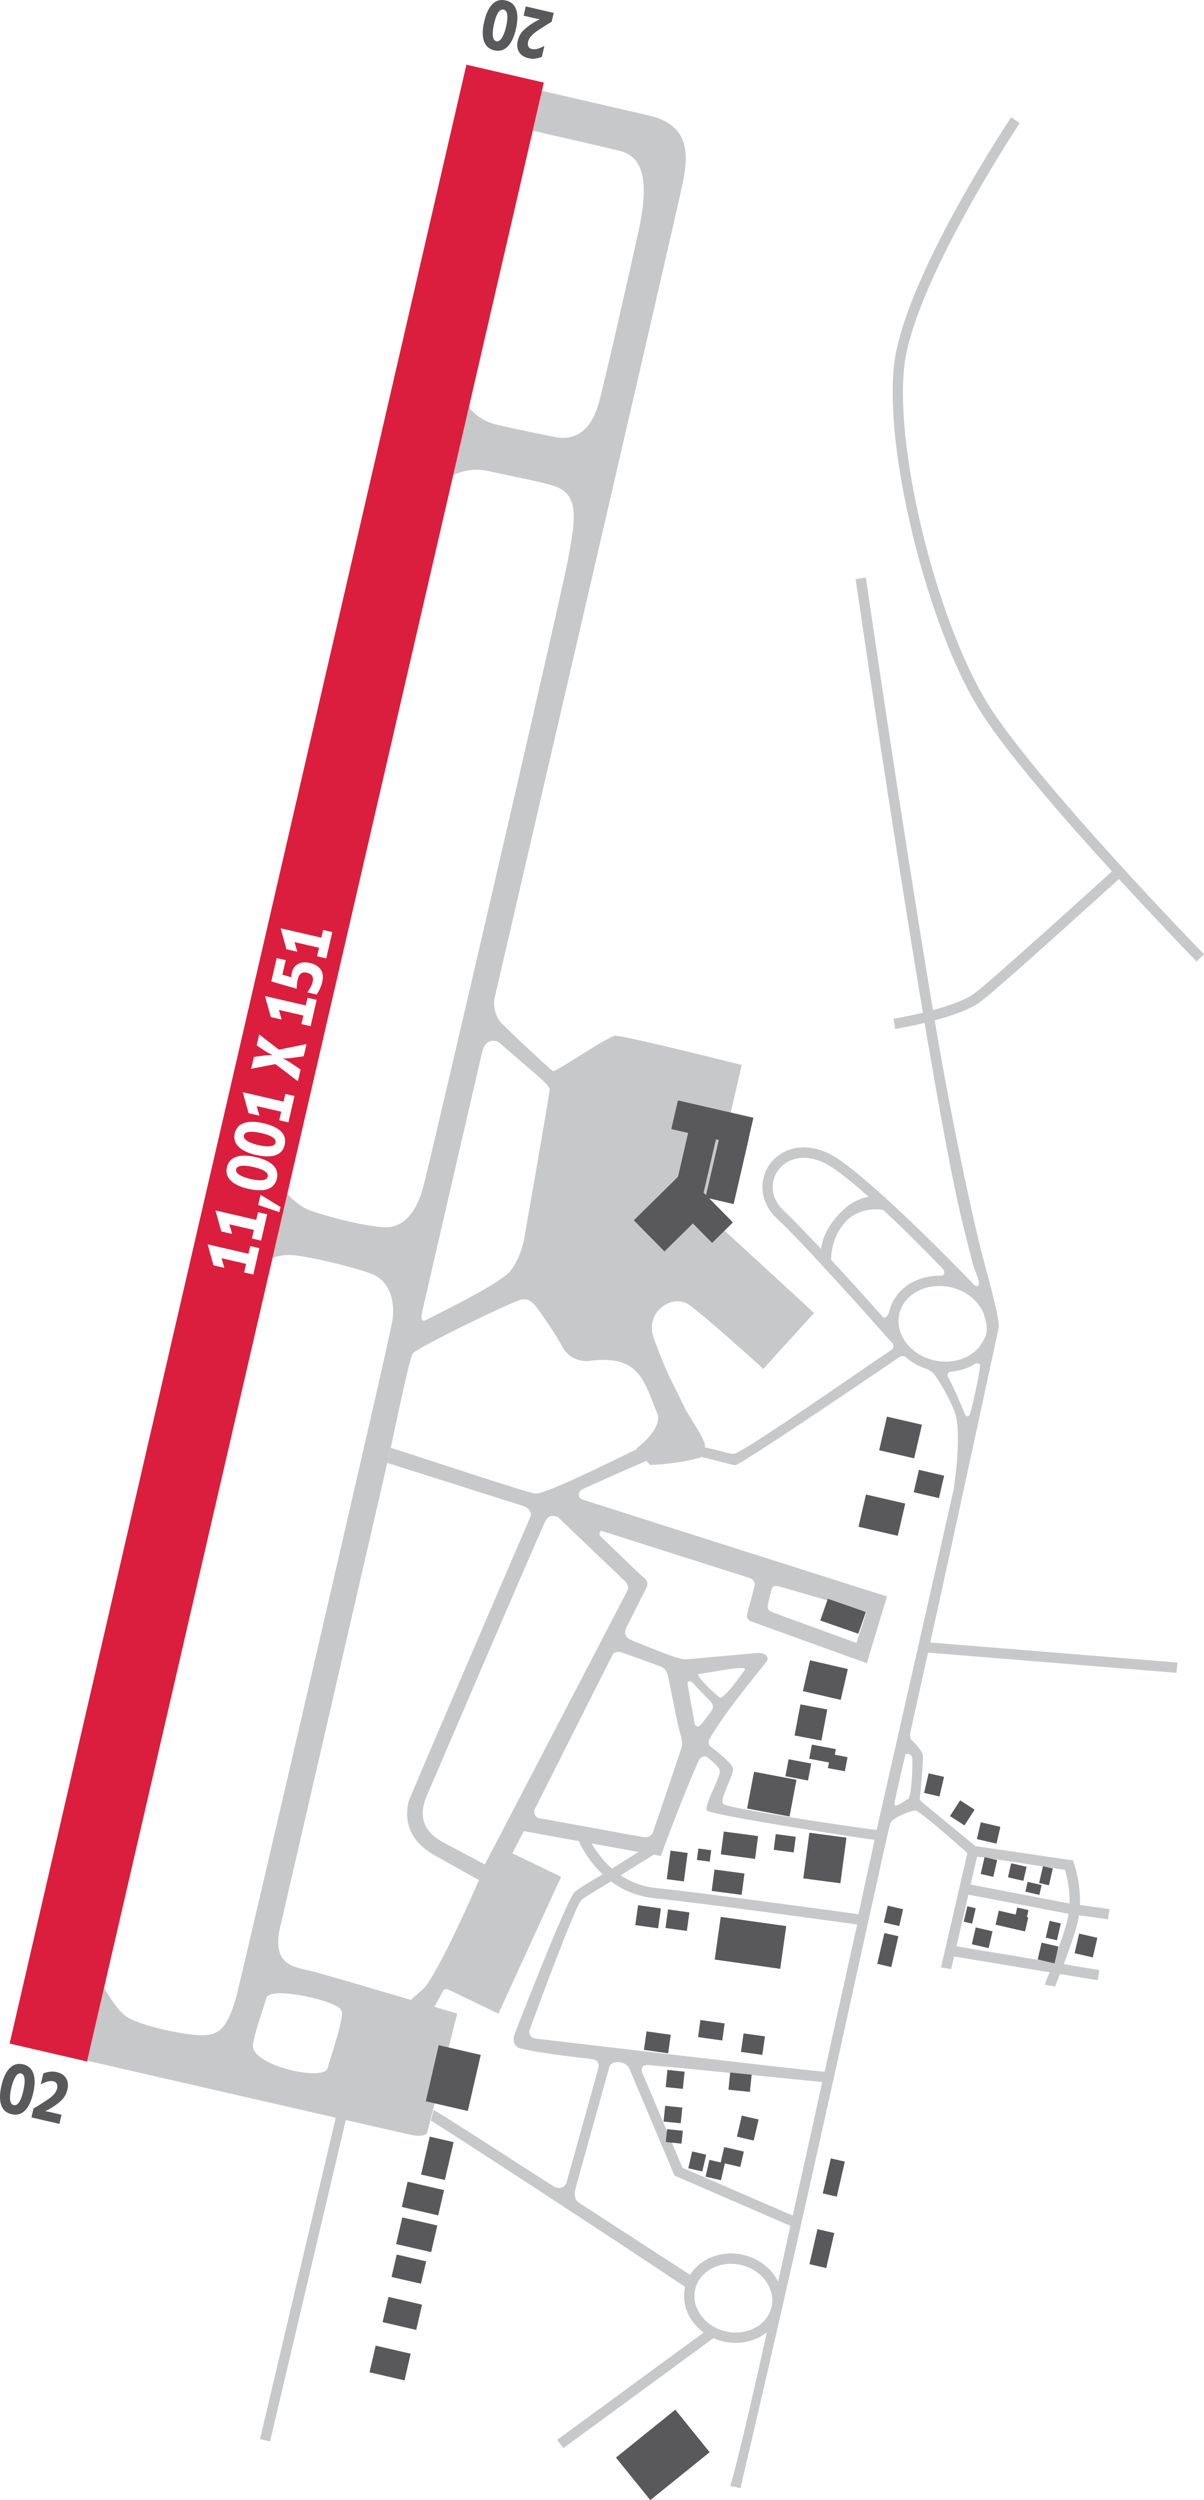
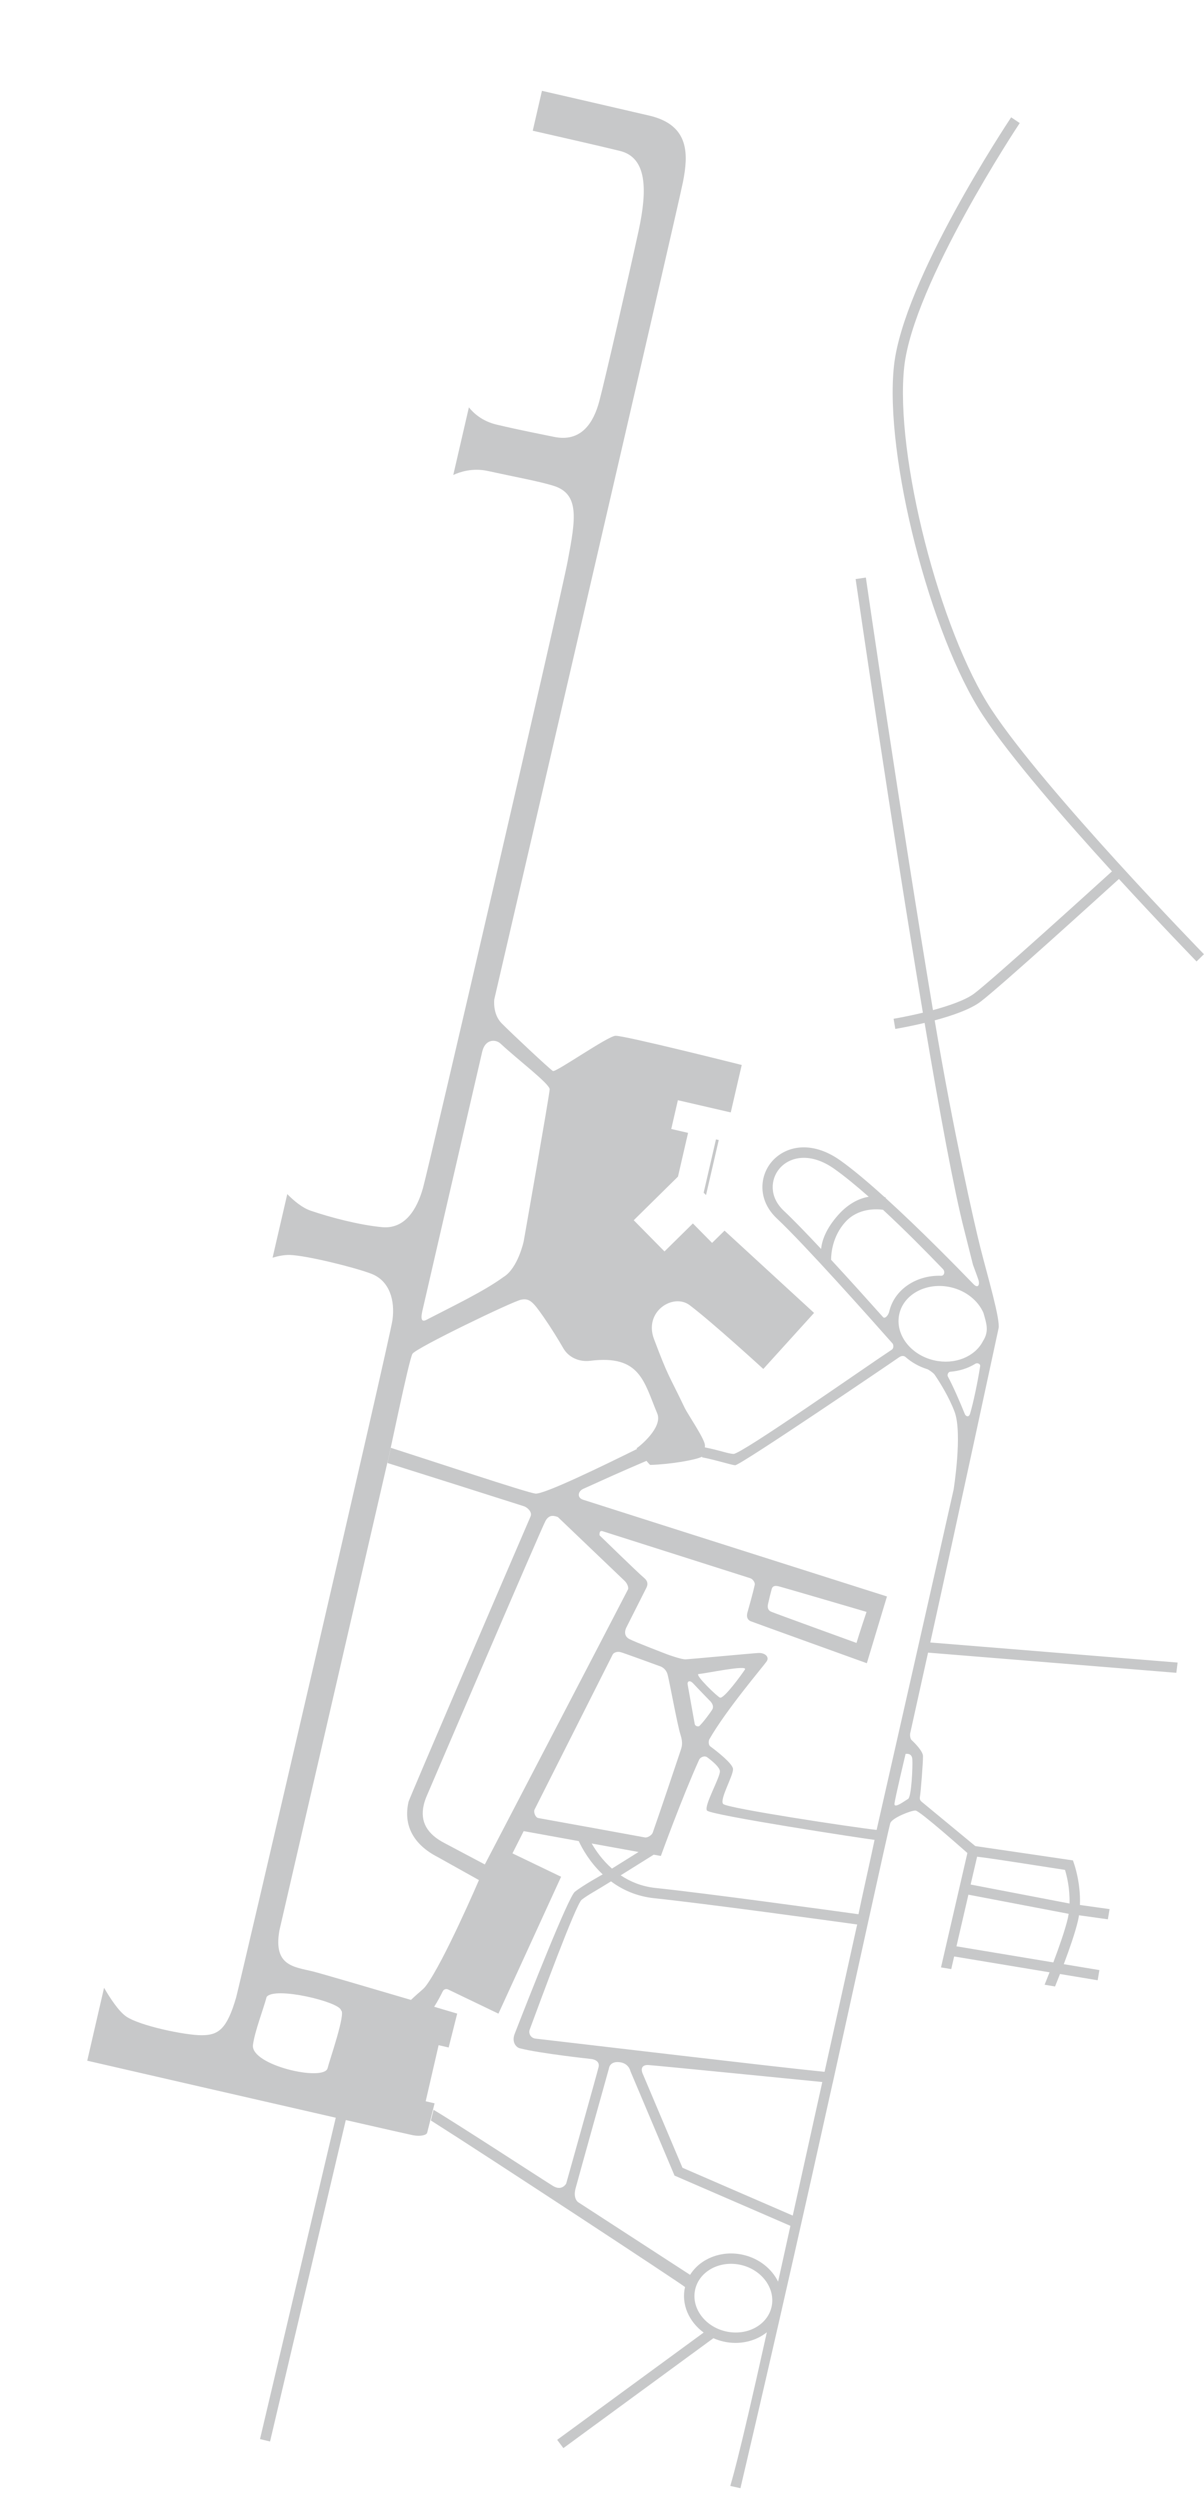
<svg xmlns="http://www.w3.org/2000/svg" version="1.2" baseProfile="tiny" id="Layer_1" x="0px" y="0px" viewBox="0 0 232.69 483.09" overflow="visible" xml:space="preserve">
  <path fill="#C7C8C9" d="M216.25,169.84c8.17,8.91,14.86,15.79,15,15.94l1.43-1.4c-0.31-0.31-30.7-31.55-41.05-47.25  c-10.03-15.22-18.71-49.25-16.88-66.21c1.73-16.07,22.12-46.84,22.33-47.14l-1.66-1.11c-0.85,1.28-20.87,31.48-22.65,48.04  c-1.87,17.3,6.98,52.02,17.2,67.53c5.32,8.07,15.84,20.16,24.93,30.13c-3.6,3.27-22.92,20.8-26.58,23.58  c-1.7,1.29-4.93,2.4-8.01,3.23c-6.21-37.11-12.87-82.85-12.97-83.58l-1.98,0.29c0.43,2.97,6.91,47.46,13,83.79  c-3.08,0.74-5.6,1.17-5.66,1.17l0.33,1.97c0.22-0.04,2.65-0.45,5.66-1.17c2.91,17.27,5.71,32.45,7.67,40.06l1.68,6.68  c0.34,0.94,0.73,1.94,1.06,2.93c0.28,0.85-0.04,1.76-0.97,0.8c-3.11-3.21-10.25-10.52-16.97-16.62l0-0.14  c-0.02-0.01-0.1-0.03-0.22-0.06c-3.09-2.8-6.07-5.32-8.52-7.06c-5.71-4.06-10.84-2.74-13.38,0.36c-0.71,0.87-1.23,1.92-1.5,3.07  c-0.57,2.48,0.06,5.38,2.58,7.75c5.47,5.14,18.17,19.42,22.37,24.17c0.23,0.27,0.24,0.95-0.12,1.19  c-4.91,3.23-29.18,20.27-30.62,20.16c-1.16-0.08-2.58-0.68-5.53-1.27c0.03-0.24,0.04-0.41,0.01-0.42c0.04-1.09-3.34-6.05-3.85-7.11  c-3.35-6.98-3.14-5.86-5.99-13.41c-2-5.31,3.72-8.95,6.92-6.52c4.45,3.37,14.21,12.31,14.21,12.31l9.81-10.83l-17.3-15.9l-2.41,2.37  l-3.71-3.76l-5.49,5.41l-5.94-6.03l8.55-8.43l1.95-8.45l-3.25-0.75l1.28-5.56l10.22,2.36l2.12-9.17c0,0-22.84-5.75-24.41-5.64  s-11.54,7.12-12.08,6.81c-0.55-0.3-8.09-7.37-9.9-9.21c-1.81-1.83-1.43-4.65-1.43-4.65S131,40.25,132,35.13  c0.99-5.11,1.42-10.94-6.52-12.79c-6.27-1.46-16.64-3.85-20.74-4.79l-1.78,7.71c3.8,0.86,12.8,2.91,16.84,3.9  c5.2,1.27,5.38,7.35,3.6,15.52c-1.78,8.18-6.49,28.78-7.59,32.89c-1.1,4.11-3.48,7.95-8.76,6.84c-2.72-0.57-6.13-1.2-11.02-2.35  c-2.83-0.66-4.52-2.23-5.41-3.35L87.6,91.78c1.28-0.6,3.75-1.42,6.7-0.77c5.74,1.26,9.7,1.95,12.62,2.84  c5.13,1.57,4.36,6.35,2.78,14.63c-1.58,8.28-26.79,116.93-27.95,121.06c-1.16,4.14-3.48,7.99-7.91,7.58  c-4.42-0.42-9.98-1.88-13.79-3.18c-1.62-0.55-3.22-1.88-4.53-3.21l-2.84,12.29c1.1-0.33,2.27-0.56,3.34-0.53  c3.31,0.11,12.61,2.43,15.74,3.63c3.53,1.36,4.61,5.14,4.09,8.94c-0.52,3.8-29.59,128.71-30.21,130.88  c-1.79,6.21-3.47,7.32-6.67,7.32c-3.21,0.01-11.95-1.83-14.55-3.6c-1.46-0.99-3.13-3.54-4.31-5.57l-3.25,14.09  c7.24,1.67,31.79,7.31,48.03,11.02l-14.64,62.09l1.94,0.47l14.64-62.11c7.28,1.66,12.49,2.84,13.01,2.94  c1.38,0.25,2.64,0.01,2.73-0.55l1.42-5.62l-1.72-0.4l2.5-10.84l1.94,0.45l1.65-6.55c0,0-1.79-0.53-4.45-1.32  c0.73-1.14,1.29-2.24,1.66-2.99c0.19-0.39,0.65-0.54,1.04-0.35l9.72,4.67l12.11-26.45l-9.4-4.52c0.72-1.42,1.44-2.85,2.17-4.3  c1.37,0.25,5.79,1.05,10.64,1.93c0.66,1.42,2.11,4.07,4.63,6.43c0,0-3.86,2.14-5.39,3.37c-1.25,1-8.87,20.37-11.62,27.44  c-0.62,1.59,0.27,2.61,0.98,2.79c3.91,1.01,13.81,2.07,13.81,2.07s1.77,0.15,1.42,1.58c-0.35,1.43-6.26,22.5-6.26,22.5  s-0.8,1.49-2.5,0.48c-1.51-0.91-18.61-12.06-23.13-14.74l-0.52,2.06c10.56,6.67,49.16,32.04,49.12,32.19  c-0.77,3.33,0.76,6.71,3.6,8.79l-28.31,20.73l1.2,1.6l28.99-21.24c0.6,0.27,1.24,0.48,1.91,0.64c3.14,0.72,6.24-0.04,8.42-1.78  c-5.83,26.32-6.93,29.06-7.06,29.69l1.96,0.43c0.21-0.97,7.02-29.52,17.82-78.28l0.01,0l0.01-0.05  c3.82-17.27,10.78-49.15,11.12-50.17s4.04-2.47,4.87-2.44c0.83,0.03,9.66,7.9,10.03,8.21c-0.21,0.89-3.61,15.64-5.1,22.1l1.98,0.33  l0.56-2.44l18.44,3.06c-0.35,0.88-0.67,1.69-0.96,2.4l2.02,0.34c0.29-0.73,0.61-1.53,0.96-2.41l7.28,1.21l0.33-1.97l-6.88-1.14  c1.1-2.94,2.22-6.14,2.74-8.39c0.08-0.35,0.15-0.7,0.2-1.06l5.58,0.78l0.33-1.97l-5.73-0.8c0.16-4.35-1.08-7.81-1.15-8.02l-0.2-0.59  c0,0-18.29-2.7-18.87-2.77c-1.49-1.23-10.29-8.5-10.35-8.55c-0.16-0.13-0.48-0.42-0.35-1c0.13-0.58,0.61-6.58,0.59-7.84  c-0.02-0.92-1.46-2.4-2.22-3.11c-0.27-0.25-0.32-1.01-0.25-1.31c1.2-5.43,2.36-10.65,3.45-15.57l47.98,3.9l0.25-1.98l-47.8-3.88  c4.89-22.06,13.07-60.14,13.19-60.67c0.39-1.7-2.12-10.11-3.53-15.7c-1.19-4.72-5.23-22.57-8.81-43.84  c3.33-0.89,6.91-2.12,8.88-3.62C193.31,190.67,212.59,173.16,216.25,169.84z M188.84,358.76c3.85,0.46,15.98,2.42,16.99,2.55  c0.34,1.16,0.95,3.48,0.87,6.5l-19.11-3.67L188.84,358.76z M206.53,369.8c-0.04,0.29-0.1,0.59-0.16,0.88  c-0.52,2.23-1.68,5.53-2.8,8.51l-18.72-3.11l2.31-9.98L206.53,369.8z M151.5,233.97c-2.93-2.75-2.53-6.13-0.91-8.1  c1.95-2.38,6.01-3.31,10.67,0c2.02,1.43,4.29,3.31,6.63,5.37c-1.67,0.29-3.78,1.17-5.85,3.47c-2.47,2.75-3.2,5.08-3.35,6.62  C155.9,238.35,153.32,235.68,151.5,233.97z M171.86,253.42c-0.17,0.74-0.84,1.48-1.19,1.09c-2.81-3.15-6.5-7.25-10.05-11.09  c0-1.2,0.25-4.51,2.74-7.28c2.47-2.75,6.04-2.55,7.29-2.38c4.29,3.97,8.53,8.28,11.57,11.44c0.51,0.53,0.25,1.32-0.32,1.31  C177.11,246.35,172.85,249.15,171.86,253.42z M81.62,253.34c0.49-2.19,8.76-37.95,11.57-50.11c0.58-2.51,2.61-2.44,3.53-1.59  c3.41,3.18,9.54,7.8,9.51,8.85s-5.02,29.37-5.02,29.37s-1.11,5.22-3.93,6.91c-3.65,2.68-9.73,5.6-14.43,8.03  C82.23,255.12,81.04,255.97,81.62,253.34z M63.32,399.6c-0.6,2.71-14.95-0.52-14.43-4.48c0.35-2.64,1.98-6.78,2.64-9.26  c1.53-2.09,14.23,0.98,14.38,2.6C66.92,388.85,63.59,398.39,63.32,399.6z M82.36,383.66c-0.6,0.81-0.91,0.86-2.93,2.77l0.28,0.09  c-7.69-2.27-17.93-5.27-19.28-5.6c-3.62-0.88-7.64-1.04-6.43-7.91l20.86-90.37c0.1,0.03,4.15-19.92,4.86-21.06  c0.72-1.14,19.36-10.13,21-10.45s2.3,0.43,4.33,3.34c1.5,2.16,2.85,4.37,3.82,6.05c0.98,1.7,2.97,2.7,5.22,2.42  c9.65-1.2,10.35,4.03,12.93,10.17c1.14,2.7-3.49,6.45-4,6.73c0,0,0.04,0.05,0.1,0.14c-6.67,3.29-18.03,8.83-19.66,8.62  c-1.8-0.24-19.92-6.29-27.93-8.85l-0.64,2.94c7.43,2.33,16.63,5.26,26.35,8.35c0.63,0.2,1.68,1.09,1.3,1.97  c-3.69,8.56-23.42,54.45-23.58,55.13c-1.05,4.53,0.91,8.28,5.67,10.71l7.93,4.43C92.57,363.28,85.76,379.09,82.36,383.66z   M93.7,360.26l-7.7-4.08c-3.49-1.78-4.84-4.21-4.11-7.39c0.13-0.58,0.33-1.18,0.6-1.8c0,0,22.17-51.75,22.94-53.12  c0.77-1.37,1.77-0.93,2.37-0.75c3.36,3.21,10.24,9.79,12.93,12.36c0.47,0.45,0.82,1.27,0.63,1.65  C118.03,313.59,93.7,360.26,93.7,360.26z M104.02,351.29c-0.55-0.1-0.95-1.16-0.71-1.63c4.41-8.75,10.46-20.75,15.11-29.98  c0.14-0.28,0.78-0.66,1.56-0.43c0.78,0.22,7.4,2.65,7.4,2.65s1.27,0.26,1.65,1.69c0.38,1.43,1.9,9.8,2.47,11.55  c0.57,1.75,0.25,2.47-0.04,3.33c-1.12,3.35-4.01,11.96-5.32,15.67c-0.16,0.44-0.99,1-1.5,0.9  C120.76,354.32,109.13,352.21,104.02,351.29z M114.35,356.21c3.29,0.6,6.57,1.19,9.06,1.64l-5.14,3.21  C116.42,359.43,115.15,357.59,114.35,356.21z M149.11,445.77c-0.82,3.54-4.79,5.65-8.86,4.71c-4.07-0.94-6.71-4.58-5.89-8.12  c0.82-3.54,4.79-5.65,8.86-4.71C147.28,438.59,149.92,442.24,149.11,445.77z M150.38,440.87c-1.22-2.47-3.64-4.46-6.72-5.17  c-4.2-0.97-8.33,0.71-10.29,3.86l-21.62-14.03c0,0-1.05-0.65-0.51-2.68c0.54-2.03,6.44-23.15,6.44-23.15s0.11-1.43,1.99-1.24  c1.88,0.18,2.17,1.75,2.17,1.75l8.52,20.17l22.4,9.71C151.95,433.77,151.16,437.37,150.38,440.87z M153.21,428.11  c-5.21-2.26-20.72-8.98-21.31-9.24c-0.23-0.54-5.25-12.42-7.71-18.23c-0.3-0.7-0.3-1.7,1.13-1.62c1.44,0.08,33.6,3.28,33.6,3.28  C156.97,411.12,155.05,419.8,153.21,428.11z M159.36,400.33c-8.74-0.85-47.13-5.42-55.88-6.42c-0.9-0.1-1.39-1-1.1-1.76  c2.16-5.81,8.91-24.19,10.05-25.08c1.29-1,2.76-1.72,5.66-3.54c2.17,1.62,4.95,2.91,8.45,3.27c9.39,0.97,34.07,4.36,39.12,5.06  C163.57,381.3,161.45,390.88,159.36,400.33z M165.91,369.88c-4.97-0.69-29.72-4.09-39.17-5.07c-2.72-0.28-4.96-1.23-6.78-2.45  c2.57-1.61,5.11-3.19,6.38-3.99c0.87,0.16,1.38,0.25,1.38,0.25s4.12-11.37,7.41-18.62c0.18-0.4,0.99-0.87,1.56-0.44  c1.01,0.75,2.4,1.92,2.44,2.68c0.06,1.2-3.13,6.71-2.5,7.6s30.44,5.45,32.39,5.67C168.68,357.25,166.2,368.33,165.91,369.88z   M137.08,328.53c0,0,1.14,0.93,0.54,1.86c-0.38,0.59-1.63,2.31-2.46,3.12c-0.13,0.13-0.8,0.12-0.9-0.42  c-0.4-2.2-0.96-5.32-1.36-7.59c-0.12-0.67,0.43-0.9,1.05-0.24C134.55,325.92,137.08,328.53,137.08,328.53z M135.02,323.47  c1.43-0.12,9.57-1.85,8.95-0.88c-0.62,0.96-3.98,5.58-4.79,5.45C138.75,327.97,134.16,323.54,135.02,323.47z M176.32,339.92  c0.1,1.29-0.16,7.31-0.82,7.68c-0.65,0.37-2.72,1.96-2.63,0.93c0.09-1.03,2.15-9.63,2.15-9.63S176.23,338.64,176.32,339.92z   M184.3,287.82c-2.37,10.64-14.57,64.38-14.88,65.77c-4.94-0.56-28.88-4.19-29.65-5.01c-0.78-0.82,1.94-5.42,1.9-6.75  c-0.04-1.03-3.04-3.38-4.4-4.39c-0.4-0.3-0.33-1.09-0.18-1.36c3.27-5.73,10.51-14.2,11.08-15.06c0.58-0.86-0.34-1.68-1.58-1.62  c-1.24,0.06-13.21,1.19-14.06,1.23c-0.86,0.04-3.54-0.95-3.54-0.95s-6.27-2.39-7.37-2.98c-1.11-0.59-0.84-1.67-0.58-2.2  c1.78-3.54,3.16-6.28,3.87-7.67c0.33-0.66,0.37-1.3-0.54-2.04c-0.92-0.74-8.5-8.13-8.5-8.13s-0.13-1.02,0.56-0.8  c13.25,4.22,24.99,7.95,28.56,9.09c0.56,0.18,0.96,0.9,0.88,1.26c-0.33,1.51-0.99,3.86-1.41,5.34c-0.23,0.8-0.04,1.45,0.64,1.72  c0.68,0.27,22.43,8.11,22.43,8.11l3.89-12.9c0,0-45.95-14.6-58.72-18.69c-1.23-0.39-1.02-1.63,0.03-2.11c3.2-1.45,7.5-3.41,12.2-5.4  l-0.04-0.06c0.39,0.48,0.72,0.84,0.79,0.84c3.92-0.11,8.88-0.97,10.04-1.61l-0.04,0.14c2.83,0.54,5.7,1.51,6.41,1.53  c0.99,0.03,30.96-20.34,31.63-20.83s1.14-0.22,1.31-0.06c1.16,1.02,2.58,1.83,4.18,2.33c0.27,0.09,1.17,0.7,1.42,1.06  c1.01,1.48,2.76,4.27,3.86,7.18C186.04,276.95,184.3,287.82,184.3,287.82z M148.43,309.95c0.21-0.98,0.5-2.1,0.7-2.86  c0.14-0.54,0.49-0.78,1.33-0.58c0.84,0.2,17.01,4.95,17.01,4.95s-1.38,4.1-1.94,6c-2.19-0.8-15.78-5.72-16.52-6.05  C148.28,311.08,148.34,310.38,148.43,309.95z M187.5,273.1c-0.29,0.96-0.89,0.5-1.04,0.12c-0.93-2.33-2.29-5.43-3.27-7.24  c-0.19-0.35,0.11-0.89,0.42-0.92c1.79-0.13,3.47-0.67,4.89-1.55c0.39-0.24,1,0.02,0.93,0.47C188.95,267.06,188.1,271.09,187.5,273.1  z M190.06,253.67c0.57,2,1.15,3.54-0.08,5.45c-1.53,3.02-5.45,4.66-9.46,3.73c-4.6-1.06-7.61-5.09-6.71-8.98  c0.9-3.89,5.37-6.19,9.97-5.13C186.75,249.43,189.04,251.35,190.06,253.67z M136.45,230.92l2.46-10.64l-0.54-0.12l-2.38,10.3  L136.45,230.92z" />
-   <path fill="#DB1E3D" d="M48.37,227.8c0.75,0.17,3.11,0.67,3.37-0.44c0.26-1.15-1.98-1.68-2.72-1.85c-0.71-0.16-3.13-0.69-3.39,0.44  C45.37,227.02,47.67,227.64,48.37,227.8z M90.14,12.5L1.86,394.87l14.96,3.46l88.28-382.37L90.14,12.5z M43.86,225.53  c0.59-2.55,3.47-2.43,5.49-1.97c2.07,0.48,4.76,1.54,4.15,4.19c-0.61,2.62-3.51,2.43-5.57,1.95  C45.89,229.24,43.27,228.09,43.86,225.53z M48.95,246.27l-1.77-0.41l0.38-1.65l-4.74-1.09l0.53,1.86l-2.09-0.48l-1.13-4.06  l7.88,1.82l0.34-1.49l1.77,0.41L48.95,246.27z M50.46,239.72l-1.77-0.41l0.38-1.65l-4.74-1.09l0.53,1.86l-2.09-0.48l-1.13-4.06  l7.88,1.82l0.34-1.49l1.77,0.41L50.46,239.72z M53.99,234.22l-4.09-1.39l0.45-1.97l3.87,2.37L53.99,234.22z M55.01,221.21  c-0.6,2.62-3.51,2.42-5.57,1.95c-2.03-0.47-4.66-1.62-4.07-4.17c0.59-2.55,3.47-2.43,5.49-1.97  C52.93,217.5,55.62,218.56,55.01,221.21z M55.74,216.87l-1.77-0.41l0.38-1.65l-4.74-1.09l0.53,1.86l-2.09-0.48l-1.13-4.06l7.88,1.82  l0.34-1.49l1.77,0.41L55.74,216.87z M58.69,204.1l-2.52,0.34c-0.49,0.06-0.98,0.09-1.47,0.08l-0.01,0.03  c0.46,0.19,0.89,0.44,1.3,0.7l2.1,1.41l-0.52,2.27l-4.35-3.33l-4.68,0.92l0.53-2.29c1.19-0.16,2.35-0.39,3.56-0.34l0.01-0.03  c-1.09-0.5-2.05-1.21-3.04-1.88l0.49-2.1l3.81,2.94l5.35-1.08L58.69,204.1z M60.03,198.29l-1.77-0.41l0.38-1.65l-4.74-1.09  l0.53,1.86l-2.09-0.48l-1.13-4.06l7.88,1.82l0.34-1.49l1.77,0.41L60.03,198.29z M62.28,189.72c-0.21,0.89-0.59,1.7-1.08,2.45  l-1.8-0.42c0.42-0.64,0.87-1.32,1.04-2.09c0.21-0.9-0.2-1.5-1.09-1.7c-1.08-0.25-1.58,0.3-1.81,1.29c-0.14,0.59-0.18,1.2-0.23,1.8  l-4.88-1.41l1.04-4.52l1.75,0.4l-0.65,2.81l1.71,0.5c0.02-0.28,0.05-0.59,0.12-0.88c0.41-1.76,1.86-2.26,3.5-1.88  C61.82,186.53,62.73,187.77,62.28,189.72z M63.05,185.19l-1.77-0.41l0.38-1.65l-4.74-1.09l0.53,1.86l-2.09-0.48l-1.13-4.06  l7.88,1.82l0.34-1.49l1.77,0.41L63.05,185.19z M50.52,218.95c-0.71-0.16-3.13-0.69-3.39,0.44c-0.25,1.08,2.05,1.7,2.75,1.86  c0.75,0.17,3.11,0.67,3.37-0.44C53.51,219.66,51.26,219.12,50.52,218.95z" />
-   <path fill="#59595B" d="M4.46,398.88c-2.55-0.59-3.7,2.03-4.17,4.07c-0.48,2.06-0.67,4.96,1.95,5.57c2.65,0.61,3.71-2.08,4.19-4.15  C6.9,402.35,7.01,399.47,4.46,398.88z M4.49,404.04c-0.17,0.74-0.7,2.99-1.85,2.72c-1.12-0.26-0.62-2.62-0.44-3.37  c0.16-0.7,0.78-3,1.86-2.75C5.19,400.91,4.66,403.33,4.49,404.04z M136.48,416.34l-2.71-0.63l-0.75,3.25l2.71,0.63L136.48,416.34z   M140.05,390.98l-4.68-0.66l-0.46,3.3l4.68,0.66L140.05,390.98z M137.45,357.51l-2.48-0.33l-0.29,2.21l2.48,0.33L137.45,357.51z   M146.51,354.78l-6.62-0.88l-0.58,4.41l6.62,0.88L146.51,354.78z M137.54,365.38l5.79,0.76l0.55-4.13l-5.79-0.77L137.54,365.38z   M76.56,433.61l6.77,1.56l1.19-5.15l-6.77-1.56L76.56,433.61z M10.96,400.38c-0.94-0.22-1.7-0.06-2.59,0.25l-0.49,2.12  c0.74-0.36,1.58-0.79,2.44-0.59c0.67,0.15,0.86,0.75,0.72,1.36c-0.29,1.24-1.55,2-2.55,2.65c-0.66,0.44-1.33,0.84-2.02,1.26  l-0.39,1.71l5.4,1.25l0.41-1.77l-2.2-0.51c-0.3-0.07-0.59-0.12-0.9-0.15l0-0.04c0.79-0.39,1.56-0.83,2.26-1.38  c1.03-0.78,1.68-1.5,1.98-2.79C13.42,402.04,12.65,400.77,10.96,400.38z M77.65,426.44l7.04,1.63l1.13-4.88l-7.04-1.63L77.65,426.44  z M81.38,420.17l4.6,1.06l1.69-7.31l-4.61-1.07L81.38,420.17z M73.94,448.7l6.5,1.5l1.13-4.88l-6.5-1.5L73.94,448.7z M71.41,458.39  l6.77,1.56l1.19-5.15l-6.77-1.56L71.41,458.39z M75.67,439.97l5.69,1.31l1-4.33l-5.69-1.31L75.67,439.97z M193.34,352.99l-3.79-0.88  l-0.75,3.25l3.79,0.88L193.34,352.99z M178.18,275.29l-6.77-1.56l-1.5,6.5l6.77,1.56L178.18,275.29z M159.89,330.31l-5.19-0.98  l-1.14,6.01l5.19,0.98L159.89,330.31z M200.87,366.14l0.44-1.9l-2.71-0.62l-0.44,1.9L200.87,366.14z M198.41,360.72l-2.98-0.69  l-0.63,2.71l2.98,0.69L198.41,360.72z M203.47,361.04l-1.9-0.44l-0.75,3.25l1.9,0.44L203.47,361.04z M156.78,340.76l-4.37-0.83  l-0.62,3.28l4.37,0.83L156.78,340.76z M129.63,393.17l-4.68-0.66l-0.5,3.58l4.68,0.66L129.63,393.17z M128.99,399.96l-0.34,3.32  l3.32,0.34l0.34-3.32L128.99,399.96z M122.48,235.79l5.94,6.03l5.49-5.41l3.71,3.76l4.03-3.97l-4.57-4.63l4.71,1.09l2.94-12.74  l-0.03-0.01l0.91-3.93l-14.6-3.37l-1.28,5.56l3.25,0.75l-1.95,8.45L122.48,235.79z M138.37,220.16l0.54,0.12l-2.46,10.64l-0.46-0.47  L138.37,220.16z M133.24,369.53l-4.13-0.58l-0.5,3.58l4.13,0.58L133.24,369.53z M131.97,411.72l-3.04-0.31l-0.26,2.49l3.04,0.31  L131.97,411.72z M132.9,358.03l-3.31-0.44l-0.73,5.51l3.31,0.44L132.9,358.03z M127.73,368.75l-4.41-0.62l-0.54,3.85l4.41,0.62  L127.73,368.75z M131.87,407.24l-3.32-0.34l-0.31,3.04l3.32,0.34L131.87,407.24z M155.17,326.77l7.31,1.69l1.38-5.96l-7.32-1.69  L155.17,326.77z M165.92,295.01l7.59,1.75l1.44-6.23l-7.59-1.75L165.92,295.01z M176.59,288.34l4.88,1.13l1-4.33l-4.88-1.13  L176.59,288.34z M169.54,379.46l2.71,0.63l1.38-5.96l-2.71-0.62L169.54,379.46z M158.53,313.13l7.35,2.55l1.46-4.2l-7.35-2.56  L158.53,313.13z M82.28,406.02l8.13,1.88l2.5-10.84l-8.13-1.88L82.28,406.02z M170.81,371.47l2.98,0.69l0.75-3.25l-2.98-0.69  L170.81,371.47z M178.59,346.44l2.98,0.69l0.88-3.79l-2.98-0.69L178.59,346.44z M188.57,368.72l-1.62-0.38l-0.69,2.98l1.62,0.38  L188.57,368.72z M208.56,373.62l-0.88,3.79l3.52,0.81l0.88-3.79L208.56,373.62z M200.55,378.62l3.25,0.75l0.75-3.25l-3.25-0.75  L200.55,378.62z M202.1,374.41l2.17,0.5l0.75-3.25l-2.17-0.5L202.1,374.41z M196.59,368.58l-0.31,1.36l-3.25-0.75l-0.62,2.71  l5.69,1.31l0.63-2.71l-0.27-0.06l0.31-1.36L196.59,368.58z M187.82,375.68l3.25,0.75l0.75-3.25l-3.25-0.75L187.82,375.68z   M190.28,358.85l-0.75,3.25l2.44,0.56l0.75-3.25L190.28,358.85z M188.36,349.68l-2.8-1.81l-1.96,3.04l2.8,1.81L188.36,349.68z   M142.42,412.86l3.25,0.75l0.94-4.07l-3.25-0.75L142.42,412.86z M139.28,417.84l-2.17-0.5l-0.75,3.25l2.98,0.69l0.75-3.25l2.98,0.69  l0.69-2.98l-3.79-0.88L139.28,417.84z M145.27,400.89l-4.15-0.43l-0.34,3.32l4.15,0.43L145.27,400.89z M101.2,3.03l2.2,0.51  c0.3,0.07,0.59,0.12,0.9,0.15l0,0.04c-0.79,0.39-1.56,0.83-2.26,1.38c-1.03,0.78-1.68,1.5-1.98,2.79c-0.39,1.69,0.38,2.96,2.07,3.35  c0.94,0.22,1.7,0.06,2.59-0.25l0.49-2.12c-0.74,0.36-1.58,0.79-2.44,0.59c-0.67-0.15-0.86-0.75-0.72-1.36  c0.29-1.24,1.55-2,2.55-2.65c0.66-0.44,1.33-0.84,2.02-1.26l0.39-1.71l-5.4-1.25L101.2,3.03z M119.04,474.87l6.64,8.22l11.47-9.26  l-6.64-8.22L119.04,474.87z M97.75,0.09c-2.65-0.61-3.71,2.08-4.19,4.15c-0.47,2.02-0.58,4.9,1.97,5.49  c2.55,0.59,3.7-2.03,4.17-4.07C100.18,3.6,100.37,0.69,97.75,0.09z M97.79,5.22c-0.16,0.7-0.78,3-1.86,2.75  c-1.13-0.26-0.6-2.68-0.44-3.39c0.17-0.74,0.71-2.99,1.85-2.72C98.47,2.11,97.97,4.46,97.79,5.22z M143.2,396.48l4.13,0.58  l0.51-3.58l-4.13-0.58L143.2,396.48z M149.53,357.43l3.86,0.51l0.4-3.03l-3.86-0.51L149.53,357.43z M159.01,423.82l2.71,0.63  l1.56-6.77l-2.71-0.63L159.01,423.82z M155.25,362.95l7.17,0.95l1.17-8.82l-7.17-0.95L155.25,362.95z M138.13,378.64l12.66,1.79  l1.16-8.26l-12.66-1.78L138.13,378.64z M156.43,437.5l3.25,0.75l1.56-6.77l-3.25-0.75L156.43,437.5z M161.55,337.98l-4.64-0.88  l-0.52,2.73l3.82,0.72l-0.21,1.09l3.28,0.62l0.52-2.73l-2.46-0.47L161.55,337.98z M144.39,349.45l8.2,1.55l1.34-7.1l-8.2-1.55  L144.39,349.45z" />
</svg>